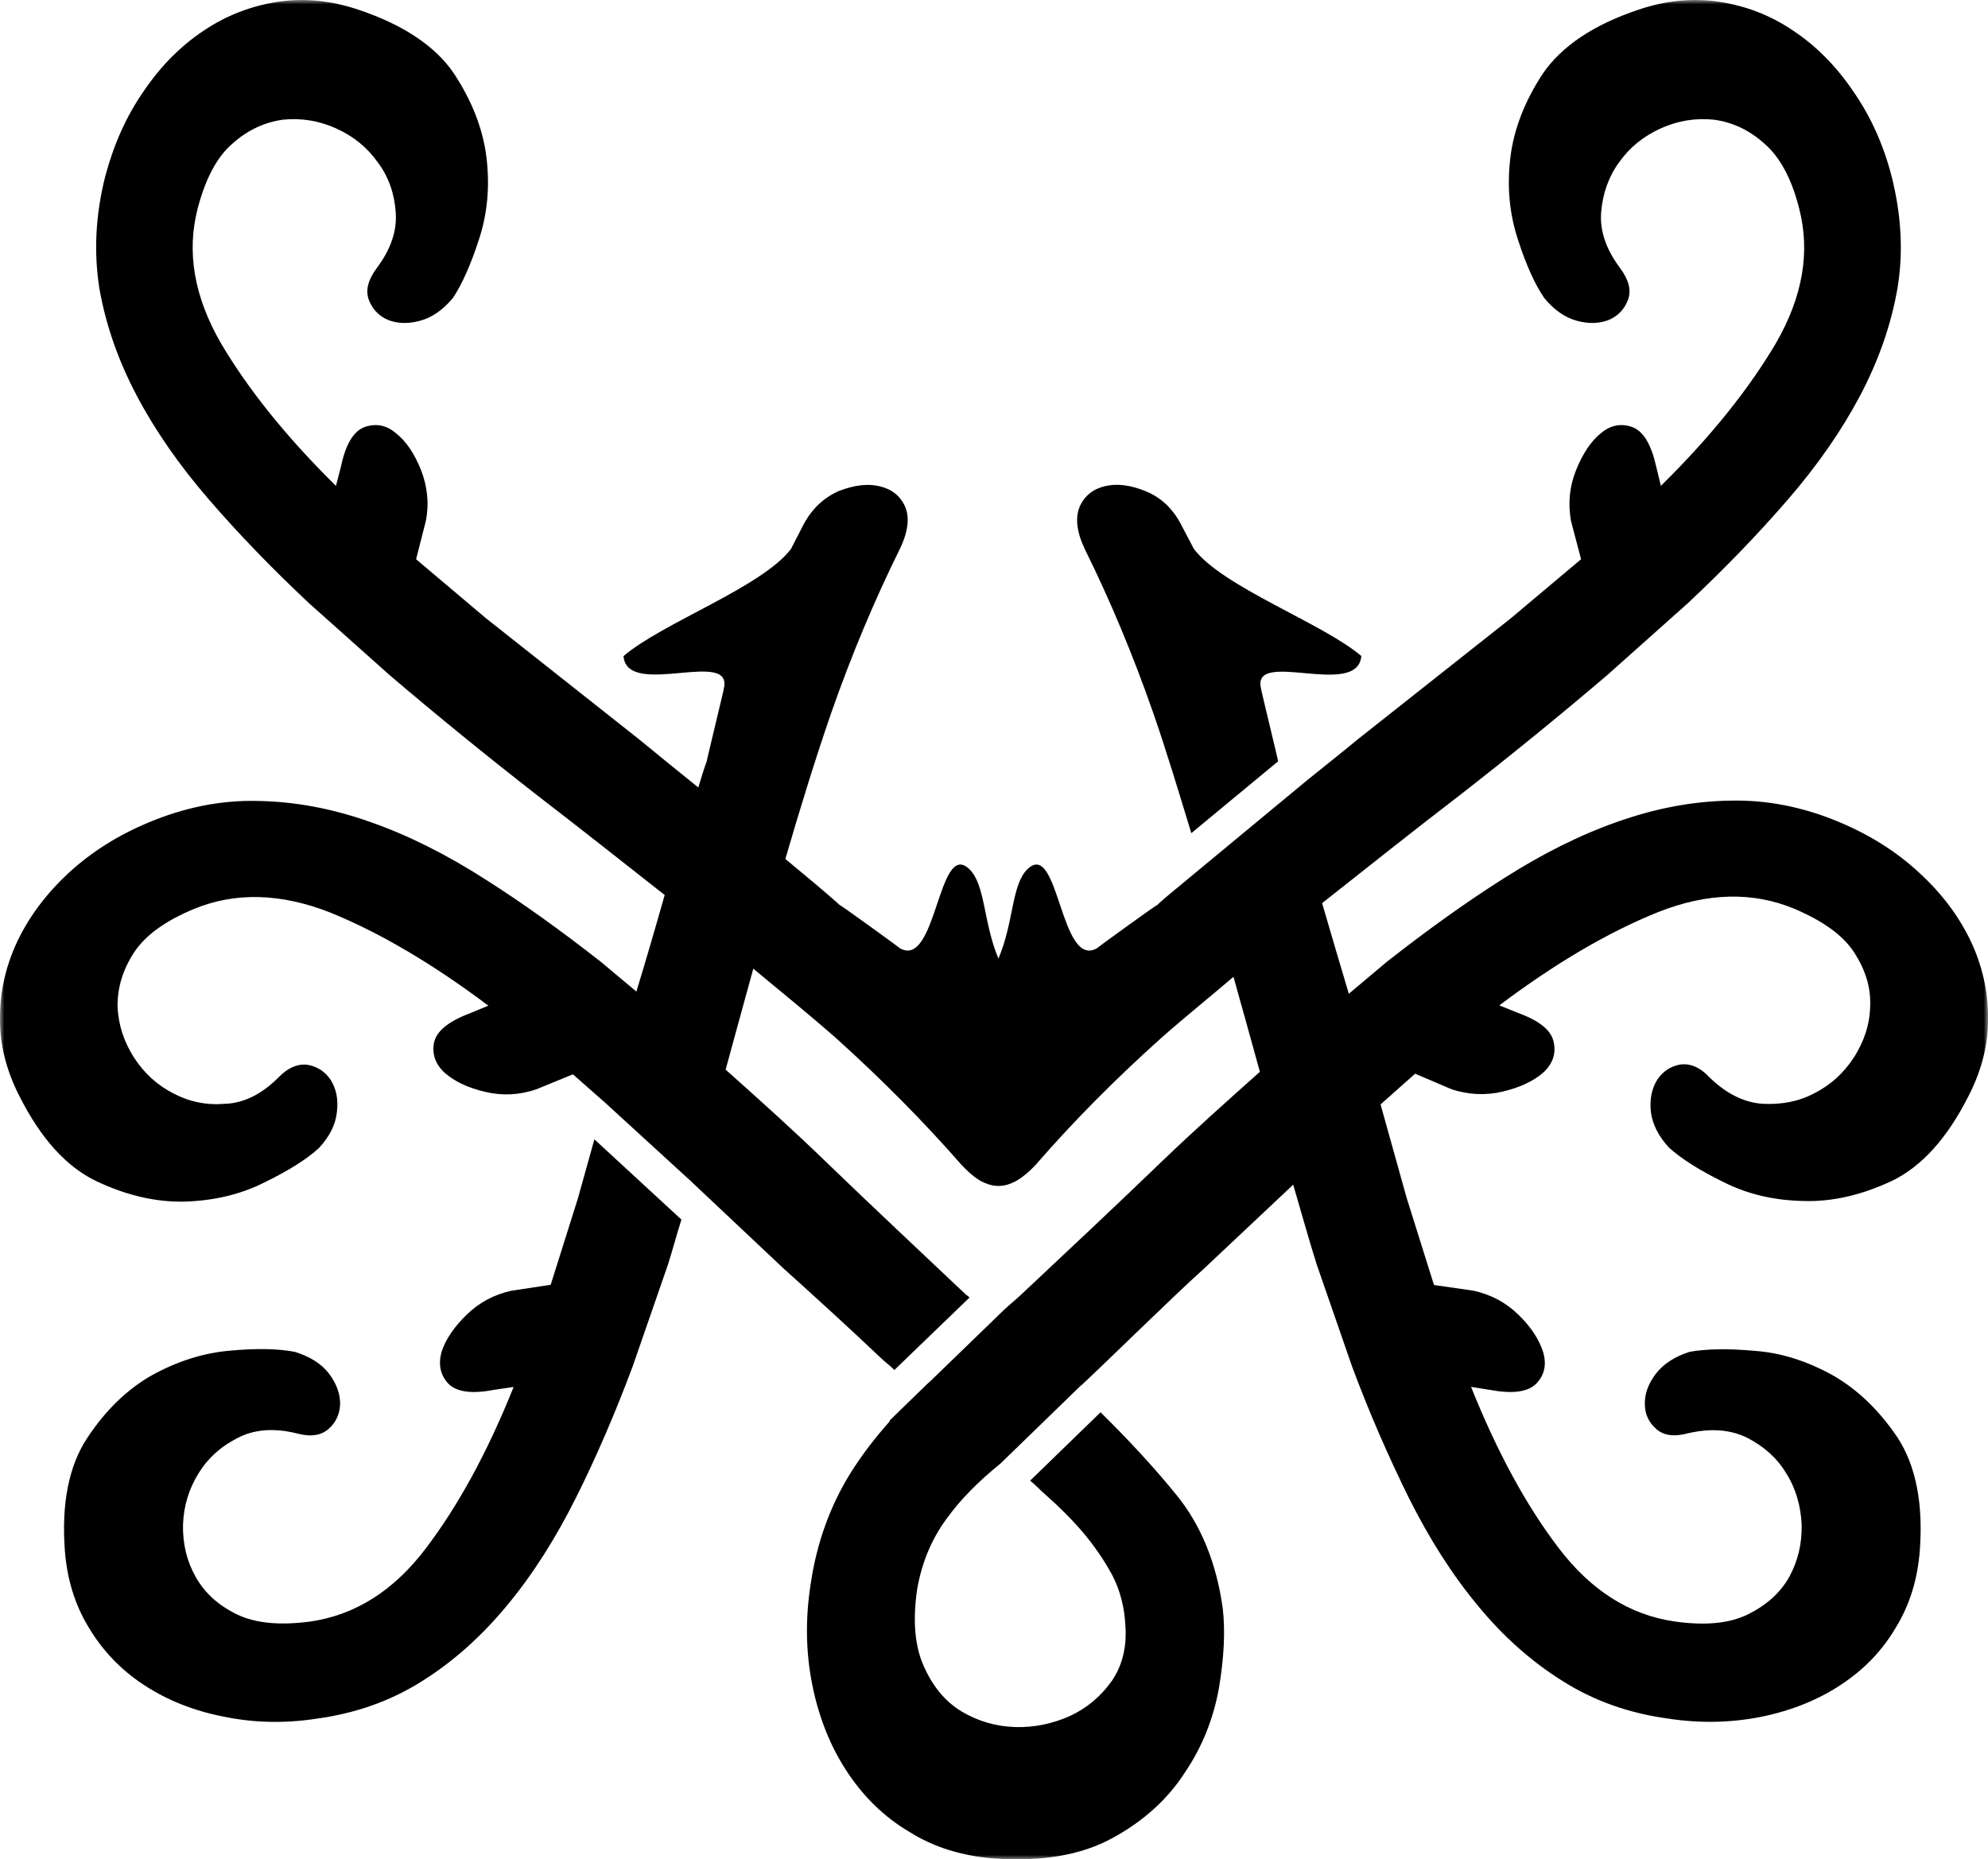
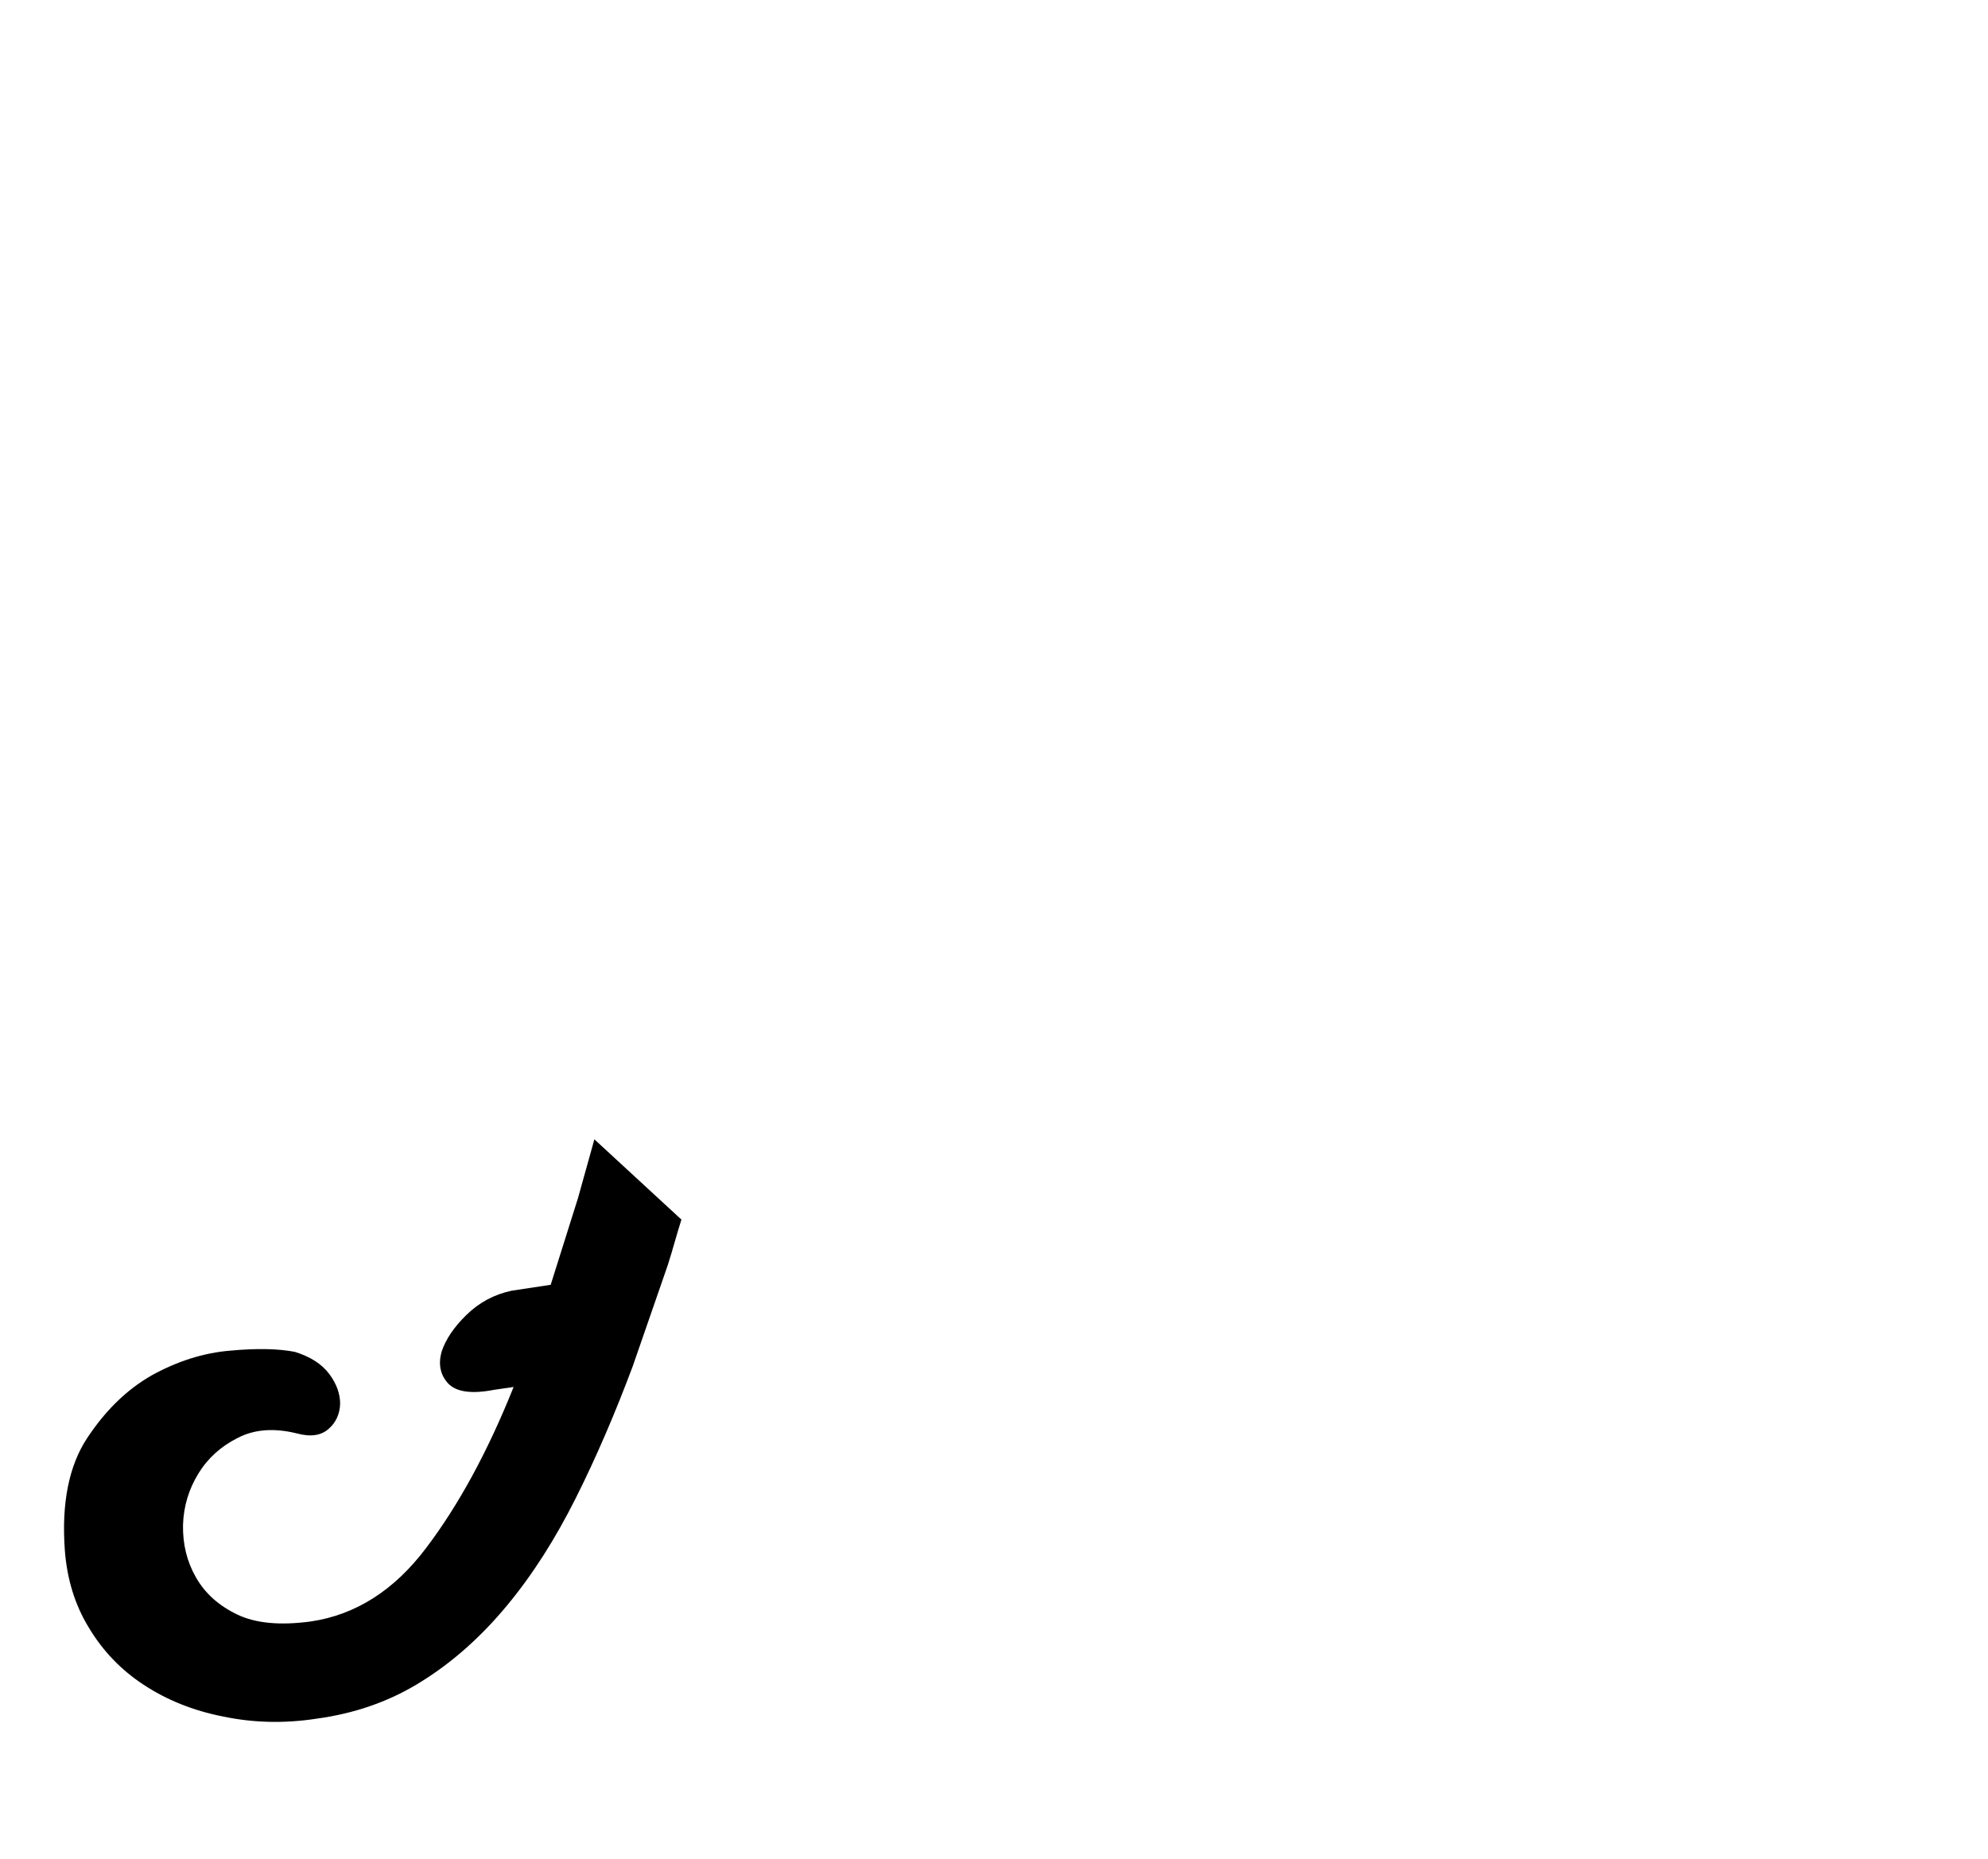
<svg xmlns="http://www.w3.org/2000/svg" xmlns:xlink="http://www.w3.org/1999/xlink" width="232px" height="217px" viewBox="0 0 232 217" version="1.1">
  <title>Group 10 Copy@2x</title>
  <defs>
-     <polygon id="path-1" points="0 0 232 0 232 217 0 217" />
-   </defs>
+     </defs>
  <g id="Page-1" stroke="none" stroke-width="1" fill="none" fill-rule="evenodd">
    <g id="Brando-Example-5-White" transform="translate(-245, -2585)">
      <g id="Group-10-Copy" transform="translate(245, 2585)">
        <path d="M81.574,138.555 L81.426,138.445 L81.574,138.555 Z" id="Fill-1" fill="#1C1F2A" />
        <g id="Group-9">
          <path d="M67.457,139.814 L64.266,149.949 L59.682,150.644 C57.664,151.083 55.941,151.998 54.437,153.462 C52.97,154.889 52.017,156.316 51.54,157.743 C51.136,159.17 51.356,160.414 52.273,161.438 C53.227,162.463 55.024,162.719 57.664,162.207 L59.938,161.877 C56.894,169.488 53.484,175.708 49.743,180.648 C46.002,185.624 41.491,188.478 36.247,189.247 C32.689,189.722 29.865,189.466 27.701,188.442 C25.501,187.381 23.924,185.954 22.86,184.087 C21.797,182.221 21.32,180.209 21.357,177.977 C21.43,175.745 22.054,173.769 23.154,171.976 C24.254,170.183 25.758,168.83 27.701,167.842 C29.645,166.817 31.956,166.634 34.633,167.293 C36.247,167.732 37.494,167.549 38.374,166.744 C39.217,166.012 39.657,164.988 39.694,163.853 C39.694,162.682 39.291,161.512 38.41,160.341 C37.53,159.17 36.173,158.328 34.413,157.779 C32.542,157.414 30.049,157.34 26.895,157.633 C23.741,157.889 20.697,158.877 17.763,160.487 C14.792,162.17 12.298,164.622 10.171,167.842 C8.044,171.062 7.164,175.452 7.567,180.941 C7.824,184.307 8.741,187.307 10.354,189.942 C11.968,192.649 14.095,194.881 16.772,196.638 C19.45,198.394 22.494,199.638 26.014,200.333 C29.498,201.065 33.129,201.175 36.943,200.589 C41.528,199.967 45.635,198.504 49.266,196.199 C52.897,193.93 56.197,190.966 59.168,187.381 C62.175,183.758 64.816,179.587 67.2,174.83 C69.584,170.074 71.784,164.951 73.838,159.463 L77.945,147.607 C78.496,145.888 78.972,144.058 79.522,142.339 L69.364,132.972 L67.457,139.814 Z" id="Fill-2" fill="#000000" />
-           <path d="M149.149,88.822 C149.259,89.115 146.802,79.053 147.205,80.516 C145.738,75.504 158.427,81.651 158.868,76.565 C154.357,72.723 142.657,68.515 139.32,64.051 L137.78,61.124 C136.79,59.258 135.396,58.014 133.672,57.318 C131.948,56.623 130.408,56.404 128.978,56.733 C127.584,57.062 126.594,57.831 126.007,59.111 C125.457,60.429 125.64,62.112 126.631,64.161 C129.528,70.015 132.205,76.382 134.589,83.224 C136.166,87.761 137.596,92.554 139.027,97.238 L149.149,88.859 L149.149,88.822 Z" id="Fill-4" fill="#000000" />
          <g id="Group-8">
            <mask id="mask-2" fill="white">
              <use xlink:href="#path-1" />
            </mask>
            <g id="Clip-7" />
-             <path d="M229.95,109.763 C228.556,106.872 226.576,104.238 223.935,101.823 C221.331,99.408 218.251,97.468 214.693,95.968 C210.439,94.175 206.185,93.334 201.857,93.444 C197.603,93.517 193.239,94.322 188.801,95.895 C184.4,97.432 179.963,99.664 175.488,102.518 C170.977,105.372 166.466,108.628 161.845,112.251 L157.408,115.983 C156.344,112.434 155.317,108.921 154.291,105.408 C159.572,101.237 164.853,97.029 170.244,92.895 C176.259,88.211 182.053,83.491 187.591,78.771 L196.98,70.392 C201.27,66.367 205.121,62.379 208.605,58.354 C212.089,54.329 214.913,50.268 217.077,46.17 C219.278,41.998 220.708,37.827 221.441,33.619 C222.138,29.375 221.882,25.057 220.745,20.557 C219.791,16.861 218.287,13.531 216.234,10.604 C214.253,7.677 211.906,5.335 209.266,3.579 C206.625,1.786 203.764,0.688 200.647,0.213 C197.53,-0.263 194.376,0.066 191.222,1.127 C185.977,2.884 182.273,5.372 180.073,8.555 C177.946,11.775 176.662,15.068 176.259,18.398 C175.855,21.764 176.149,24.947 177.139,27.948 C178.092,30.912 179.119,33.18 180.219,34.79 C181.356,36.181 182.677,37.095 184.107,37.461 C185.5,37.827 186.747,37.754 187.811,37.315 C188.875,36.839 189.608,36.034 190.011,34.936 C190.378,33.839 190.085,32.668 189.058,31.277 C187.408,29.082 186.674,26.887 186.857,24.728 C187.041,22.569 187.738,20.593 188.948,18.947 C190.158,17.227 191.772,15.91 193.789,14.995 C195.806,14.08 197.86,13.751 200.024,13.97 C202.151,14.263 204.094,15.141 205.891,16.751 C207.725,18.325 209.082,20.849 209.962,24.325 C211.283,29.448 210.366,34.644 207.248,40.059 C204.094,45.401 199.657,50.963 193.826,56.707 L193.275,54.439 C192.689,51.841 191.772,50.304 190.452,49.829 C189.168,49.389 187.921,49.609 186.784,50.597 C185.647,51.512 184.694,52.975 183.923,54.878 C183.153,56.817 182.97,58.756 183.337,60.805 L184.51,65.269 L176.332,72.148 L158.471,86.272 C156.491,87.918 154.474,89.492 152.494,91.102 L138.887,102.371 C137.604,103.469 136.247,104.494 135,105.665 C135.513,105.189 127.482,111.007 128.068,110.641 C123.704,113.239 123.594,97.944 119.927,101.42 C118.02,103.25 118.35,107.567 116.516,111.885 C114.719,107.567 115.012,103.25 113.105,101.42 C109.438,97.944 109.328,113.239 104.963,110.641 C105.55,111.007 97.519,105.189 98.032,105.665 C95.978,103.798 93.778,102.042 91.651,100.249 C93.338,94.468 95.098,88.723 97.005,83.198 C99.389,76.393 102.066,70.026 104.963,64.172 C105.99,62.086 106.174,60.403 105.624,59.122 C105.037,57.842 104.047,57.073 102.616,56.744 C101.223,56.415 99.646,56.634 97.922,57.293 C96.235,58.025 94.841,59.269 93.814,61.135 L92.311,64.062 C88.937,68.526 77.274,72.697 72.763,76.576 C73.167,81.625 85.893,75.478 84.426,80.527 C84.829,79.064 82.372,89.126 82.482,88.833 C82.115,89.821 81.822,90.846 81.492,91.907 C79.181,90.041 76.871,88.175 74.56,86.272 L56.7,72.148 L48.558,65.269 L49.695,60.805 C50.099,58.756 49.878,56.817 49.145,54.878 C48.375,52.975 47.421,51.512 46.248,50.597 C45.111,49.609 43.901,49.389 42.58,49.829 C41.26,50.304 40.343,51.841 39.793,54.439 L39.206,56.707 C33.375,50.963 28.937,45.401 25.783,40.059 C22.666,34.644 21.749,29.448 23.069,24.325 C23.986,20.849 25.307,18.325 27.14,16.751 C28.937,15.141 30.918,14.263 33.008,13.97 C35.135,13.751 37.226,14.08 39.243,14.995 C41.26,15.91 42.874,17.227 44.084,18.947 C45.331,20.593 46.028,22.569 46.174,24.728 C46.358,26.887 45.624,29.082 43.974,31.277 C42.947,32.668 42.654,33.839 43.02,34.936 C43.424,36.034 44.157,36.839 45.221,37.315 C46.284,37.754 47.531,37.827 48.925,37.461 C50.392,37.095 51.676,36.181 52.849,34.79 C53.913,33.18 54.94,30.912 55.893,27.948 C56.883,24.947 57.177,21.764 56.773,18.398 C56.37,15.068 55.086,11.775 52.959,8.555 C50.795,5.372 47.055,2.884 41.81,1.127 C38.656,0.066 35.502,-0.263 32.421,0.213 C29.304,0.688 26.444,1.786 23.766,3.579 C21.126,5.335 18.779,7.677 16.798,10.604 C14.744,13.531 13.277,16.861 12.287,20.557 C11.15,25.057 10.93,29.375 11.59,33.619 C12.324,37.827 13.754,41.998 15.955,46.17 C18.118,50.268 20.942,54.329 24.426,58.354 C27.91,62.379 31.761,66.367 36.052,70.392 L45.441,78.771 C50.979,83.491 56.773,88.211 62.788,92.895 C67.776,96.737 72.69,100.615 77.568,104.457 C76.504,108.226 75.404,111.995 74.267,115.727 L70.159,112.287 C65.538,108.665 61.027,105.408 56.517,102.554 C52.042,99.7 47.605,97.468 43.204,95.932 C38.766,94.358 34.402,93.553 30.111,93.48 C25.857,93.37 21.566,94.212 17.312,96.005 C13.717,97.505 10.674,99.444 8.033,101.859 C5.429,104.274 3.449,106.909 2.055,109.799 C0.698,112.653 0,115.654 0,118.8 C-0.035,121.91 0.735,124.947 2.275,127.948 C4.769,132.887 7.74,136.18 11.26,137.864 C14.744,139.51 18.155,140.315 21.566,140.242 C24.903,140.132 28.021,139.437 30.844,138.01 C33.705,136.62 35.832,135.266 37.226,133.985 C38.473,132.631 39.17,131.241 39.316,129.777 C39.5,128.314 39.243,127.106 38.619,126.082 C37.996,125.13 37.116,124.508 35.979,124.289 C34.842,124.106 33.668,124.545 32.495,125.752 C30.551,127.692 28.461,128.753 26.26,128.826 C24.133,129.009 22.116,128.606 20.246,127.618 C18.375,126.667 16.835,125.277 15.625,123.411 C14.451,121.545 13.791,119.569 13.717,117.41 C13.717,115.251 14.304,113.239 15.625,111.19 C16.945,109.177 19.255,107.494 22.593,106.104 C27.434,104.091 32.788,104.238 38.546,106.506 C44.304,108.848 50.465,112.47 56.993,117.373 L54.866,118.251 C52.336,119.203 50.942,120.337 50.649,121.691 C50.392,123.045 50.832,124.252 51.932,125.24 C53.069,126.228 54.609,126.96 56.627,127.435 C58.644,127.911 60.624,127.801 62.568,127.143 L66.859,125.386 L70.6,128.68 L80.795,138.01 L80.905,138.12 L80.942,138.156 L91.431,148.036 C95.245,151.475 98.986,154.878 102.653,158.354 C103.203,158.903 103.827,159.342 104.377,159.891 L113.142,151.438 C113.032,151.329 112.922,151.219 112.775,151.146 C107.274,145.95 101.773,140.791 96.272,135.485 C92.421,131.753 88.57,128.314 84.682,124.838 C85.746,120.886 86.846,116.971 87.91,113.056 C91.174,115.763 94.511,118.471 97.629,121.215 C102.983,126.045 107.824,130.948 112.152,135.888 C112.958,136.766 113.729,137.424 114.499,137.864 C115.086,138.156 115.746,138.412 116.479,138.412 L116.516,138.412 L116.553,138.412 C117.323,138.412 117.946,138.156 118.533,137.864 C119.303,137.424 120.11,136.766 120.917,135.888 C125.208,130.948 130.049,126.045 135.44,121.215 C138.154,118.8 141.124,116.422 143.948,114.007 C144.975,117.703 146.002,121.325 147.029,125.094 C143.252,128.46 139.474,131.826 135.697,135.449 C130.232,140.718 124.694,145.913 119.193,151.072 C118.496,151.731 117.8,152.28 117.103,152.939 L108.411,161.354 L108.374,161.354 C108.301,161.427 108.264,161.501 108.154,161.574 L103.827,165.782 L103.827,165.891 C102.066,167.867 100.526,169.88 99.206,172.002 C96.858,175.807 95.318,180.088 94.621,184.772 C93.961,188.906 94.034,192.895 94.805,196.7 C95.575,200.505 96.932,203.872 98.839,206.762 C100.746,209.653 103.13,212.031 106.1,213.787 C108.998,215.617 112.298,216.605 115.929,216.898 C121.54,217.3 126.161,216.532 129.829,214.519 C133.459,212.543 136.283,209.982 138.301,206.835 C140.354,203.798 141.638,200.469 142.261,196.956 C142.848,193.443 142.995,190.37 142.701,187.772 C141.968,182.393 140.134,177.966 137.274,174.453 C134.596,171.16 131.626,167.977 128.435,164.83 L120.22,172.807 C120.843,173.319 121.43,173.941 122.054,174.49 C123.594,175.844 125.061,177.307 126.381,178.844 C127.702,180.418 128.839,182.064 129.792,183.82 C130.709,185.577 131.222,187.553 131.332,189.711 C131.516,192.236 130.966,194.431 129.719,196.224 C128.435,198.017 126.821,199.371 124.841,200.286 C122.861,201.164 120.697,201.64 118.46,201.566 C116.186,201.493 114.132,200.871 112.262,199.774 C110.355,198.639 108.888,196.883 107.824,194.505 C106.761,192.163 106.504,189.199 107.017,185.577 C107.531,182.54 108.631,179.759 110.428,177.307 C112.078,175.002 114.205,172.88 116.736,170.831 L126.161,161.684 L126.271,161.647 L126.235,161.647 C129.939,158.171 136.76,151.438 140.574,147.999 L150.917,138.266 C151.833,141.376 152.714,144.596 153.667,147.596 L157.775,159.452 C159.828,164.977 162.066,170.063 164.413,174.819 C166.797,179.576 169.437,183.747 172.444,187.37 C175.415,190.992 178.716,193.919 182.346,196.188 C185.977,198.493 190.085,199.956 194.669,200.578 C198.483,201.164 202.151,201.054 205.598,200.359 C209.119,199.627 212.199,198.383 214.84,196.627 C217.517,194.87 219.644,192.675 221.258,189.931 C222.872,187.296 223.789,184.296 224.045,180.93 C224.449,175.441 223.569,171.087 221.478,167.831 C219.314,164.611 216.82,162.196 213.887,160.513 C210.916,158.866 207.872,157.878 204.755,157.659 C201.601,157.366 199.07,157.439 197.2,157.768 C195.439,158.317 194.119,159.195 193.239,160.33 C192.359,161.501 191.919,162.671 191.955,163.879 C191.955,165.013 192.395,166.001 193.275,166.77 C194.119,167.538 195.366,167.721 196.98,167.282 C199.693,166.66 201.967,166.843 203.948,167.831 C205.855,168.819 207.395,170.172 208.459,171.965 C209.596,173.758 210.146,175.771 210.256,177.966 C210.292,180.198 209.816,182.21 208.789,184.076 C207.725,185.943 206.112,187.37 203.948,188.431 C201.784,189.492 198.923,189.748 195.366,189.236 C190.158,188.467 185.647,185.613 181.87,180.637 C178.129,175.734 174.718,169.477 171.674,161.866 L173.985,162.232 C176.589,162.708 178.386,162.452 179.339,161.427 C180.256,160.439 180.513,159.195 180.073,157.768 C179.596,156.305 178.679,154.878 177.212,153.451 C175.708,151.987 173.948,151.072 171.931,150.633 L167.347,149.975 L164.156,139.803 L161.112,128.899 L165.146,125.313 L169.437,127.143 C171.344,127.765 173.361,127.875 175.378,127.399 C177.359,126.923 178.936,126.191 180.073,125.204 C181.173,124.216 181.613,123.008 181.32,121.654 C181.063,120.264 179.669,119.13 177.139,118.215 L174.975,117.337 C181.54,112.397 187.664,108.811 193.459,106.47 C199.253,104.164 204.571,104.055 209.412,106.067 C212.75,107.494 215.06,109.141 216.38,111.153 C217.701,113.202 218.324,115.214 218.251,117.373 C218.214,119.532 217.554,121.508 216.38,123.374 C215.17,125.24 213.63,126.631 211.759,127.582 C209.926,128.57 207.872,128.936 205.708,128.826 C203.544,128.68 201.454,127.655 199.473,125.716 C198.337,124.508 197.163,124.069 196.026,124.252 C194.889,124.472 194.009,125.094 193.385,126.045 C192.762,127.07 192.505,128.277 192.652,129.741 C192.835,131.204 193.532,132.595 194.779,133.948 C196.209,135.229 198.3,136.583 201.16,137.973 C203.984,139.4 207.065,140.096 210.439,140.169 C213.85,140.279 217.261,139.474 220.781,137.827 C224.265,136.144 227.236,132.851 229.73,127.911 C231.27,124.911 232.04,121.874 232.005,118.764 C232.005,115.617 231.307,112.617 229.95,109.763" id="Fill-6" fill="#000000" mask="url(#mask-2)" />
          </g>
        </g>
      </g>
    </g>
  </g>
</svg>